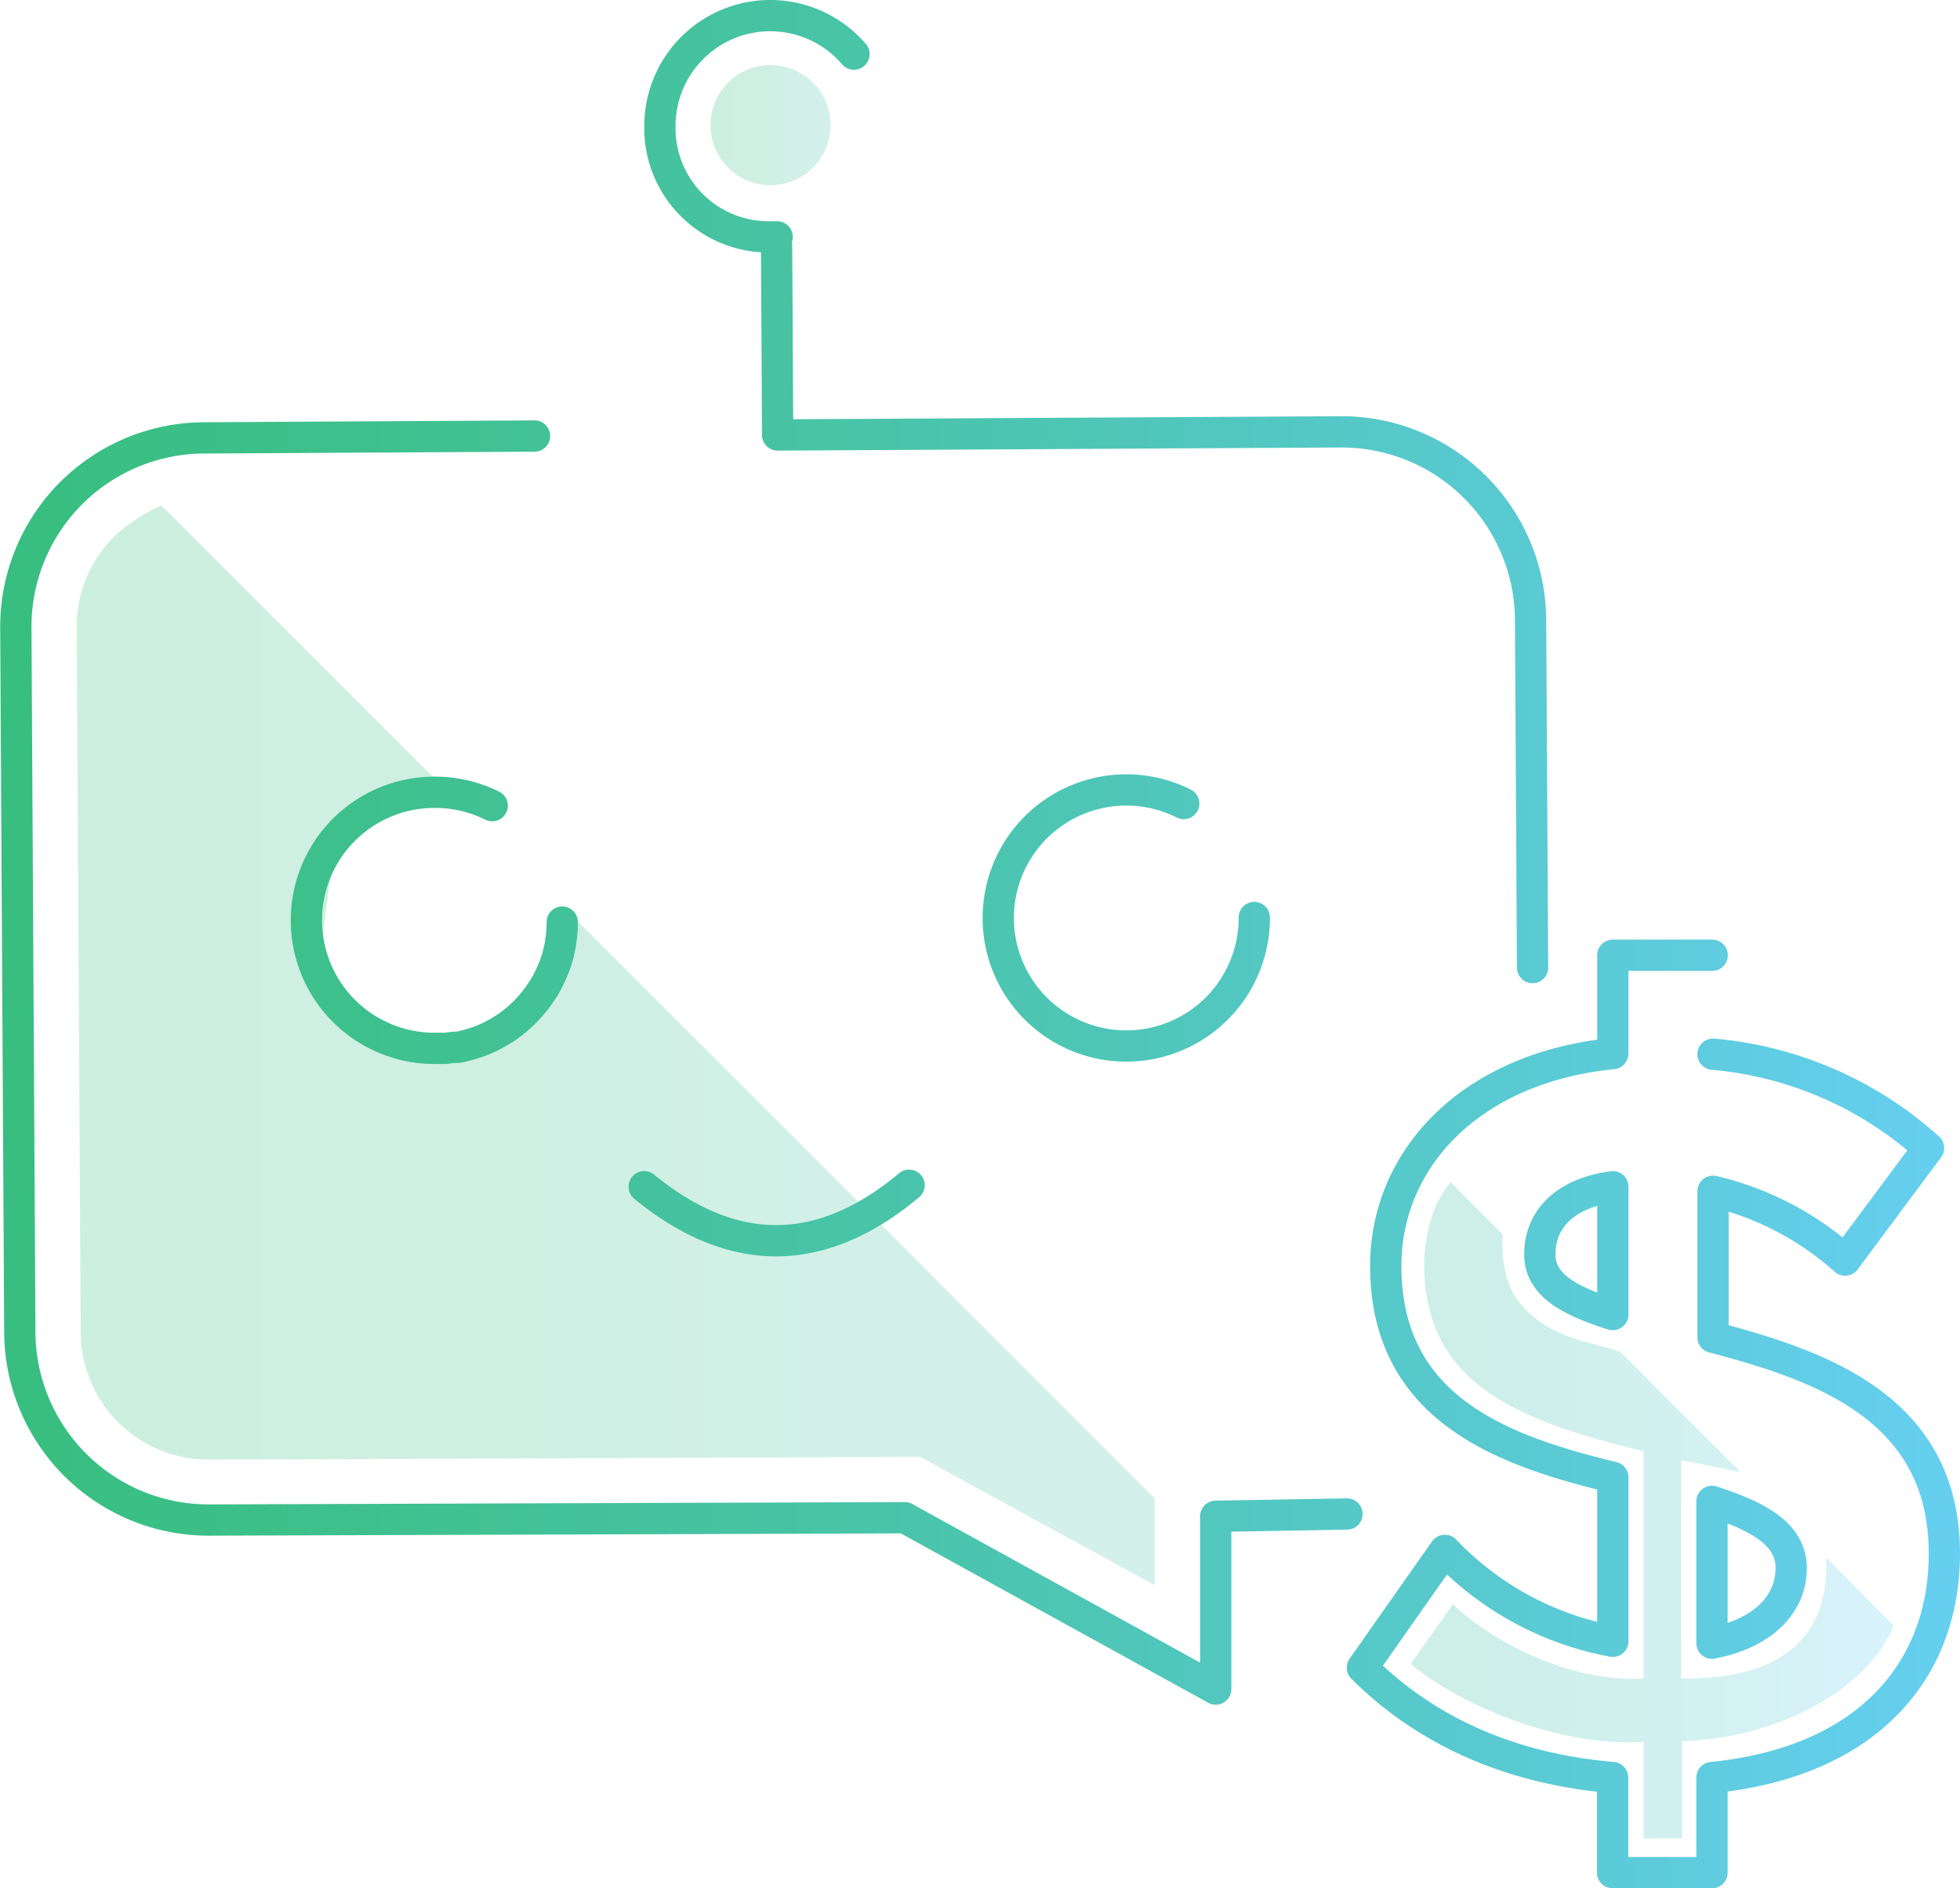
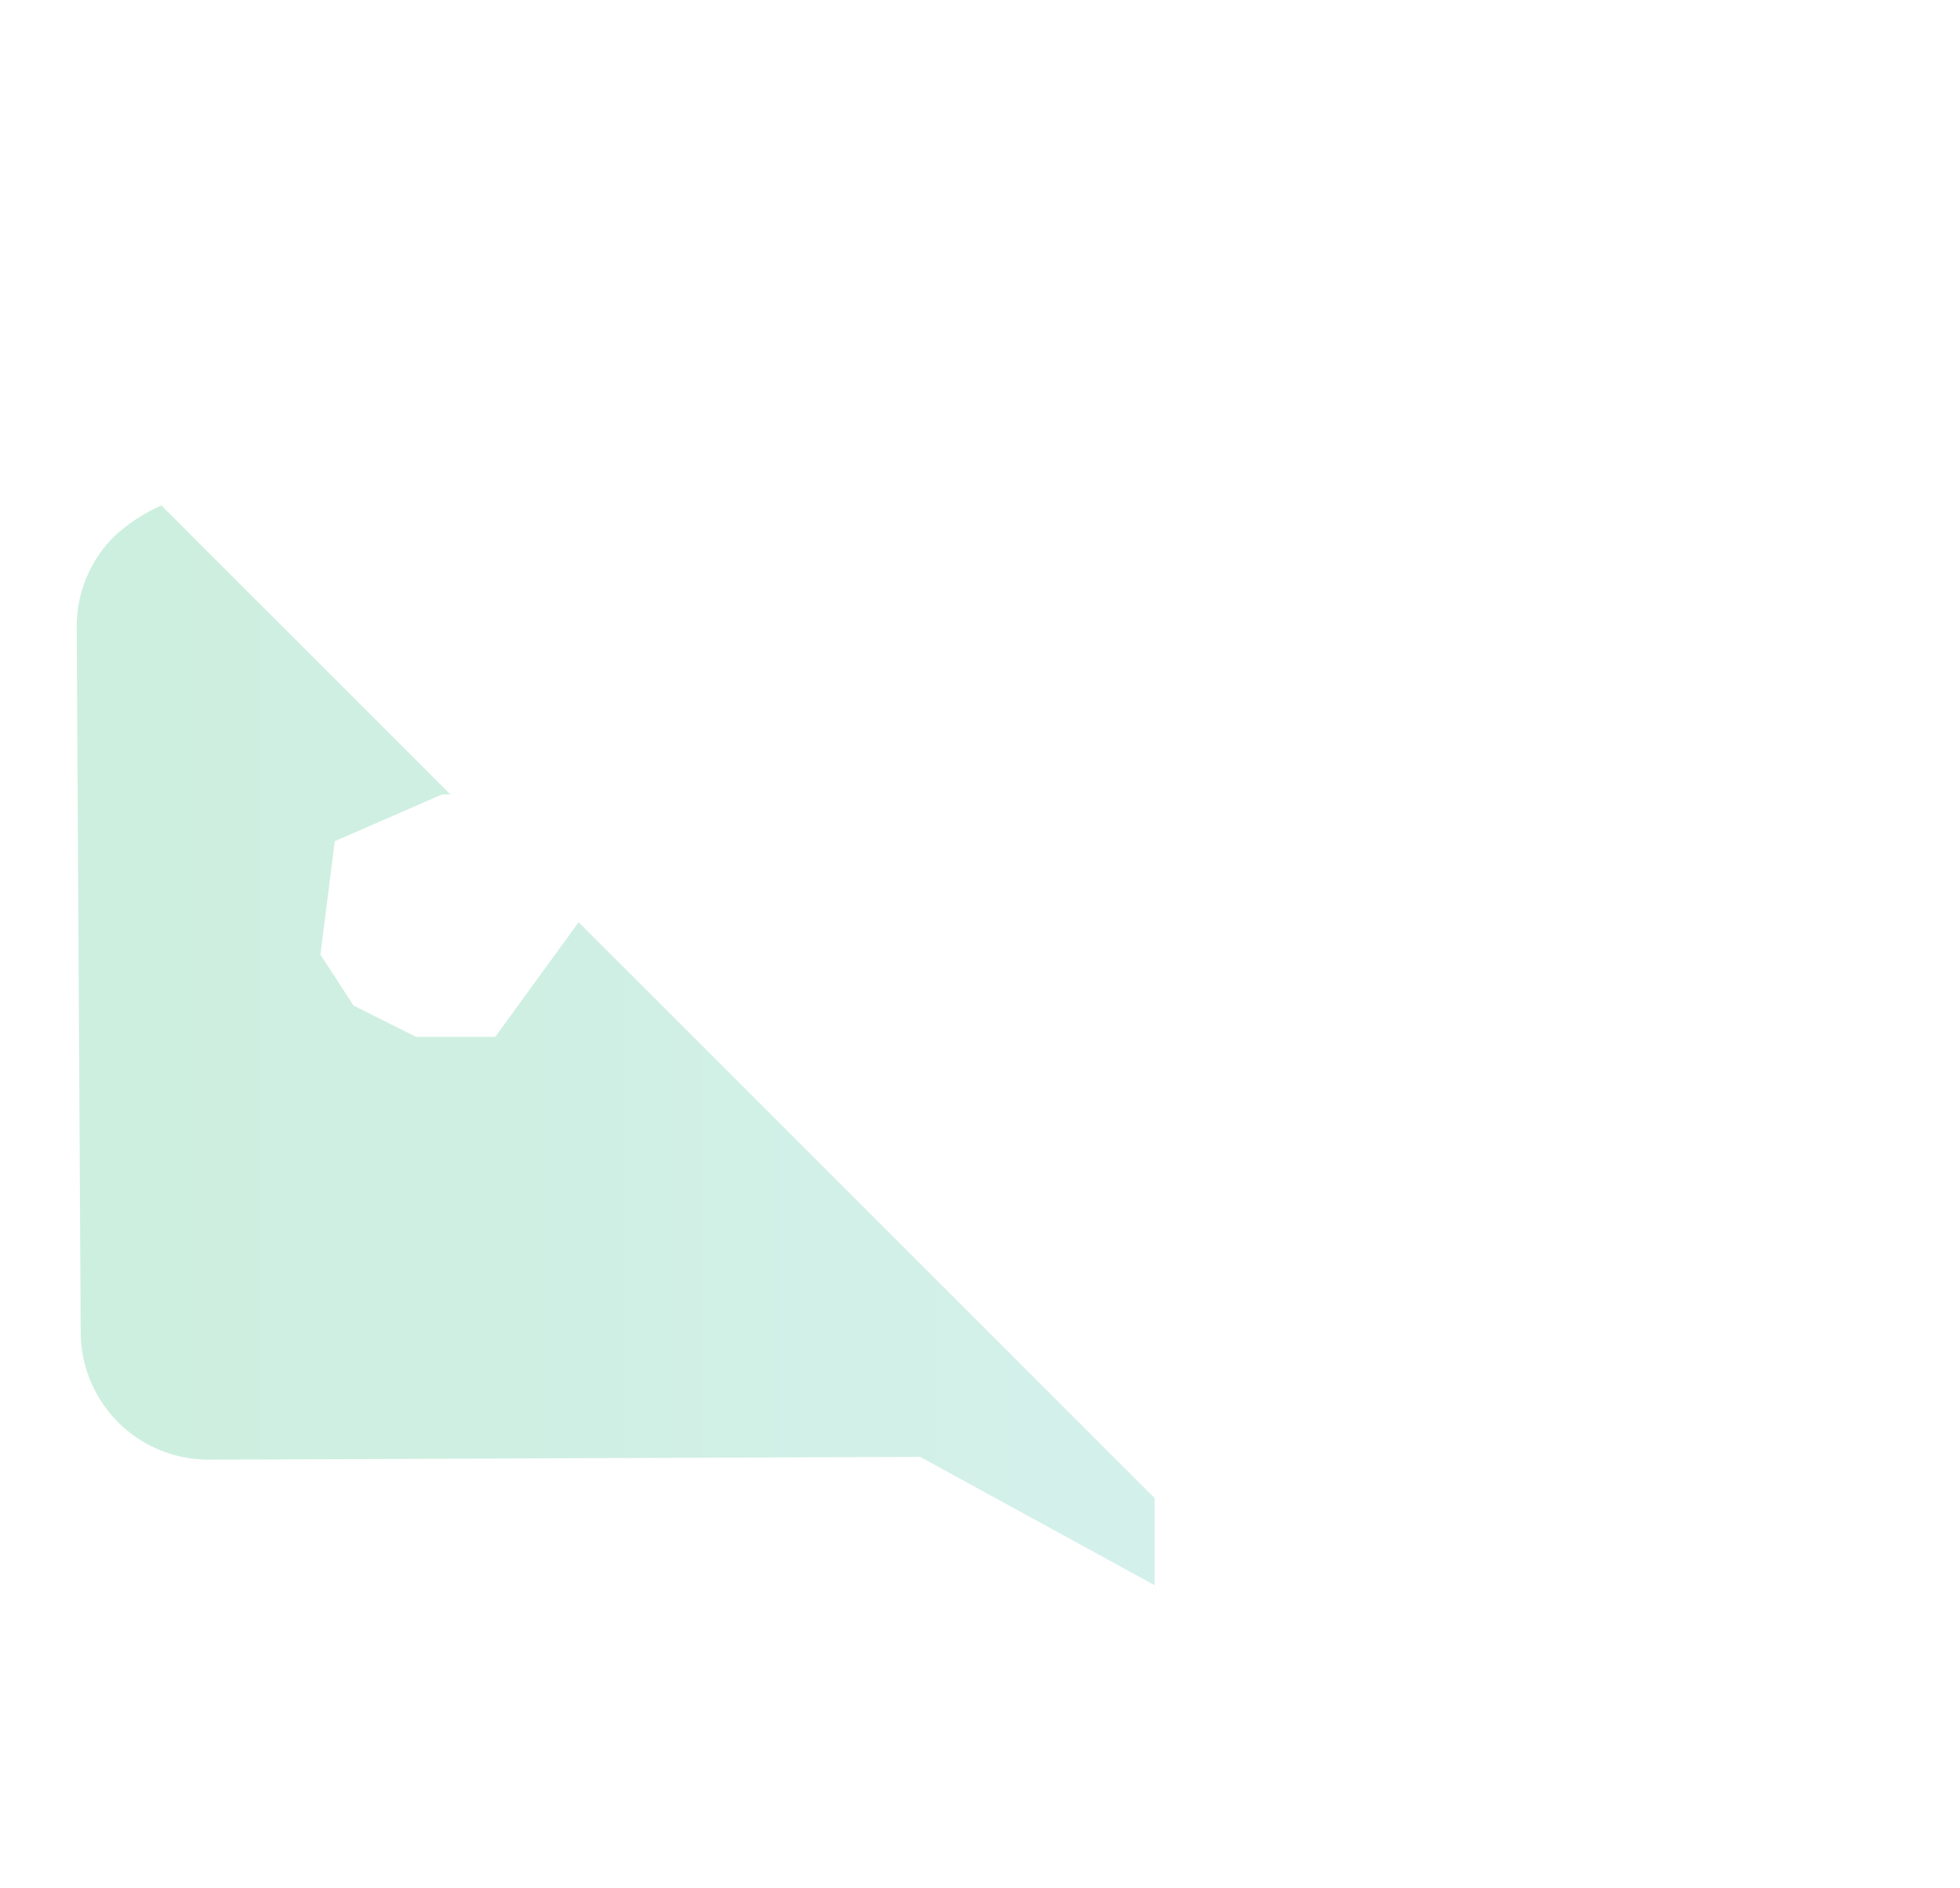
<svg xmlns="http://www.w3.org/2000/svg" xmlns:xlink="http://www.w3.org/1999/xlink" id="Layer_1" data-name="Layer 1" viewBox="0 0 188 181.09">
  <defs>
    <style>.cls-1,.cls-2,.cls-3{opacity:0.25;}.cls-1{fill:url(#linear-gradient);}.cls-2{fill:url(#linear-gradient-2);}.cls-3{fill:url(#linear-gradient-3);}.cls-4{fill:none;stroke-linecap:round;stroke-linejoin:round;stroke-width:3px;stroke:url(#linear-gradient-4);}</style>
    <linearGradient id="linear-gradient" x1="135.32" y1="144.85" x2="181.65" y2="144.85" gradientUnits="userSpaceOnUse">
      <stop offset="0.01" stop-color="#38be9d" />
      <stop offset="0.21" stop-color="#3ec0a8" />
      <stop offset="0.57" stop-color="#4ec6c6" />
      <stop offset="1" stop-color="#66cff1" />
    </linearGradient>
    <linearGradient id="linear-gradient-2" x1="68.15" y1="12" x2="79.66" y2="12" gradientUnits="userSpaceOnUse">
      <stop offset="0" stop-color="#38be80" />
      <stop offset="0.31" stop-color="#3ec08b" />
      <stop offset="0.85" stop-color="#50c4a9" />
      <stop offset="1" stop-color="#55c5b2" />
    </linearGradient>
    <linearGradient id="linear-gradient-3" x1="7.36" y1="100.28" x2="110.75" y2="100.28" xlink:href="#linear-gradient-2" />
    <linearGradient id="linear-gradient-4" y1="90.54" x2="188" y2="90.54" gradientUnits="userSpaceOnUse">
      <stop offset="0" stop-color="#38be80" />
      <stop offset="0.16" stop-color="#3dc08b" />
      <stop offset="0.45" stop-color="#49c4a9" />
      <stop offset="0.83" stop-color="#5ccbd9" />
      <stop offset="1" stop-color="#66cff1" />
    </linearGradient>
  </defs>
  <title>SUITE-1</title>
-   <path class="cls-1" d="M175.13,149.36c0,.25.05.48.05.74,0,8.3-6.13,10.32-10.85,10.77a28.93,28.93,0,0,1-3.08.12V140.05c1.39.28,3.53.65,5.73,1.17l-11.56-11.56c-2.94-1.06-6.81-1.2-9.7-4.77-2-2.51-1.58-6.42-1.58-6.51l-5-5c-2.43,2.93-2.94,7.47-2.25,11.22,1.56,8.45,9.1,11.81,20.75,14.59V161c-7.55.39-15.07-4-18.27-7.14l-4.05,5.73c4.75,4,14.4,8,22.32,7.48v9.26h3.71V167c9.35-.31,17.81-5,20.3-11.09Z" />
-   <circle class="cls-2" cx="73.91" cy="12" r="5.76" />
  <path class="cls-3" d="M15.48,48.48,43.2,76.2l-.81,0L32.11,80.68,30.73,91.56l3.18,4.89,6,3H47.5l8-11,55.25,55.24v8.35L88.26,139.73,20.07,140A12.26,12.26,0,0,1,7.74,127.76L7.36,60.19A12.18,12.18,0,0,1,10.9,51.5,16.43,16.43,0,0,1,15.48,48.48Z" />
-   <path class="cls-4" d="M147,92.8l-.19-33.38a18.13,18.13,0,0,0-18.22-18l-54,.3-.1-18.1M51.27,41.82,19.52,42a18.11,18.11,0,0,0-18,18.22l.38,67.57a18.11,18.11,0,0,0,18.22,18l66.67-.22L116.61,162V145.43l12.59-.22m-42-31.53q-12.65,10.57-25.41.14M81.91,5.19A10.58,10.58,0,0,0,63.3,12,10.43,10.43,0,0,0,73.54,22.72c.34,0,.66,0,1,0m39,54.35A12.28,12.28,0,1,0,120.31,88m-66.38.44a11.57,11.57,0,0,1-.1,1.56h0a11.89,11.89,0,0,1-.28,1.49v0c-.07.28-.15.56-.25.84v0l-.2.54c-.08.19-.15.37-.24.55l-.12.27v0c-.08.17-.17.34-.26.51s-.1.17-.14.26-.2.34-.31.5-.33.5-.5.73-.36.46-.55.68a2.2,2.2,0,0,1-.2.23l-.2.22-.2.21-.21.2a2.09,2.09,0,0,1-.22.2,1.29,1.29,0,0,1-.17.16,11.08,11.08,0,0,1-1,.8l-.23.16-.58.37-.18.1c-.28.16-.57.32-.87.46l-.18.08h0l-.27.12-.28.12-.23.08-.15.06-.18.06-.28.09h0l-.56.16h0l-.29.07-.29.07-.3.06h0l-.29,0c-.3,0-.61.08-.92.1l-.32,0h-.56a12.28,12.28,0,0,1-.3-24.56h.16a12.32,12.32,0,0,1,5.53,1.28m117.1,23.84a35.5,35.5,0,0,1,20.67,9m0,0-8,10.75a28.81,28.81,0,0,0-12.67-6.6v14C174.75,131,186.5,135.1,186.5,149c0,11.25-7.39,20-22.29,21.49v9.12h-9.53v-9.12c-10.63-.91-18.44-5-24-10.54l7.91-11.25a29.7,29.7,0,0,0,16.11,8.72V141.69c-10.44-2.53-21.78-6.49-21.78-20.27,0-10.24,8.1-19,21.78-20.37V91.62h9.53m-9.53,34.46V113.82c-4.45.6-7,3-7,6.49C147.69,123.25,150.53,124.76,154.68,126.08ZM164.21,144V157.6c5.17-1,7.6-3.95,7.6-7.2S168.67,145.44,164.21,144Z" />
</svg>